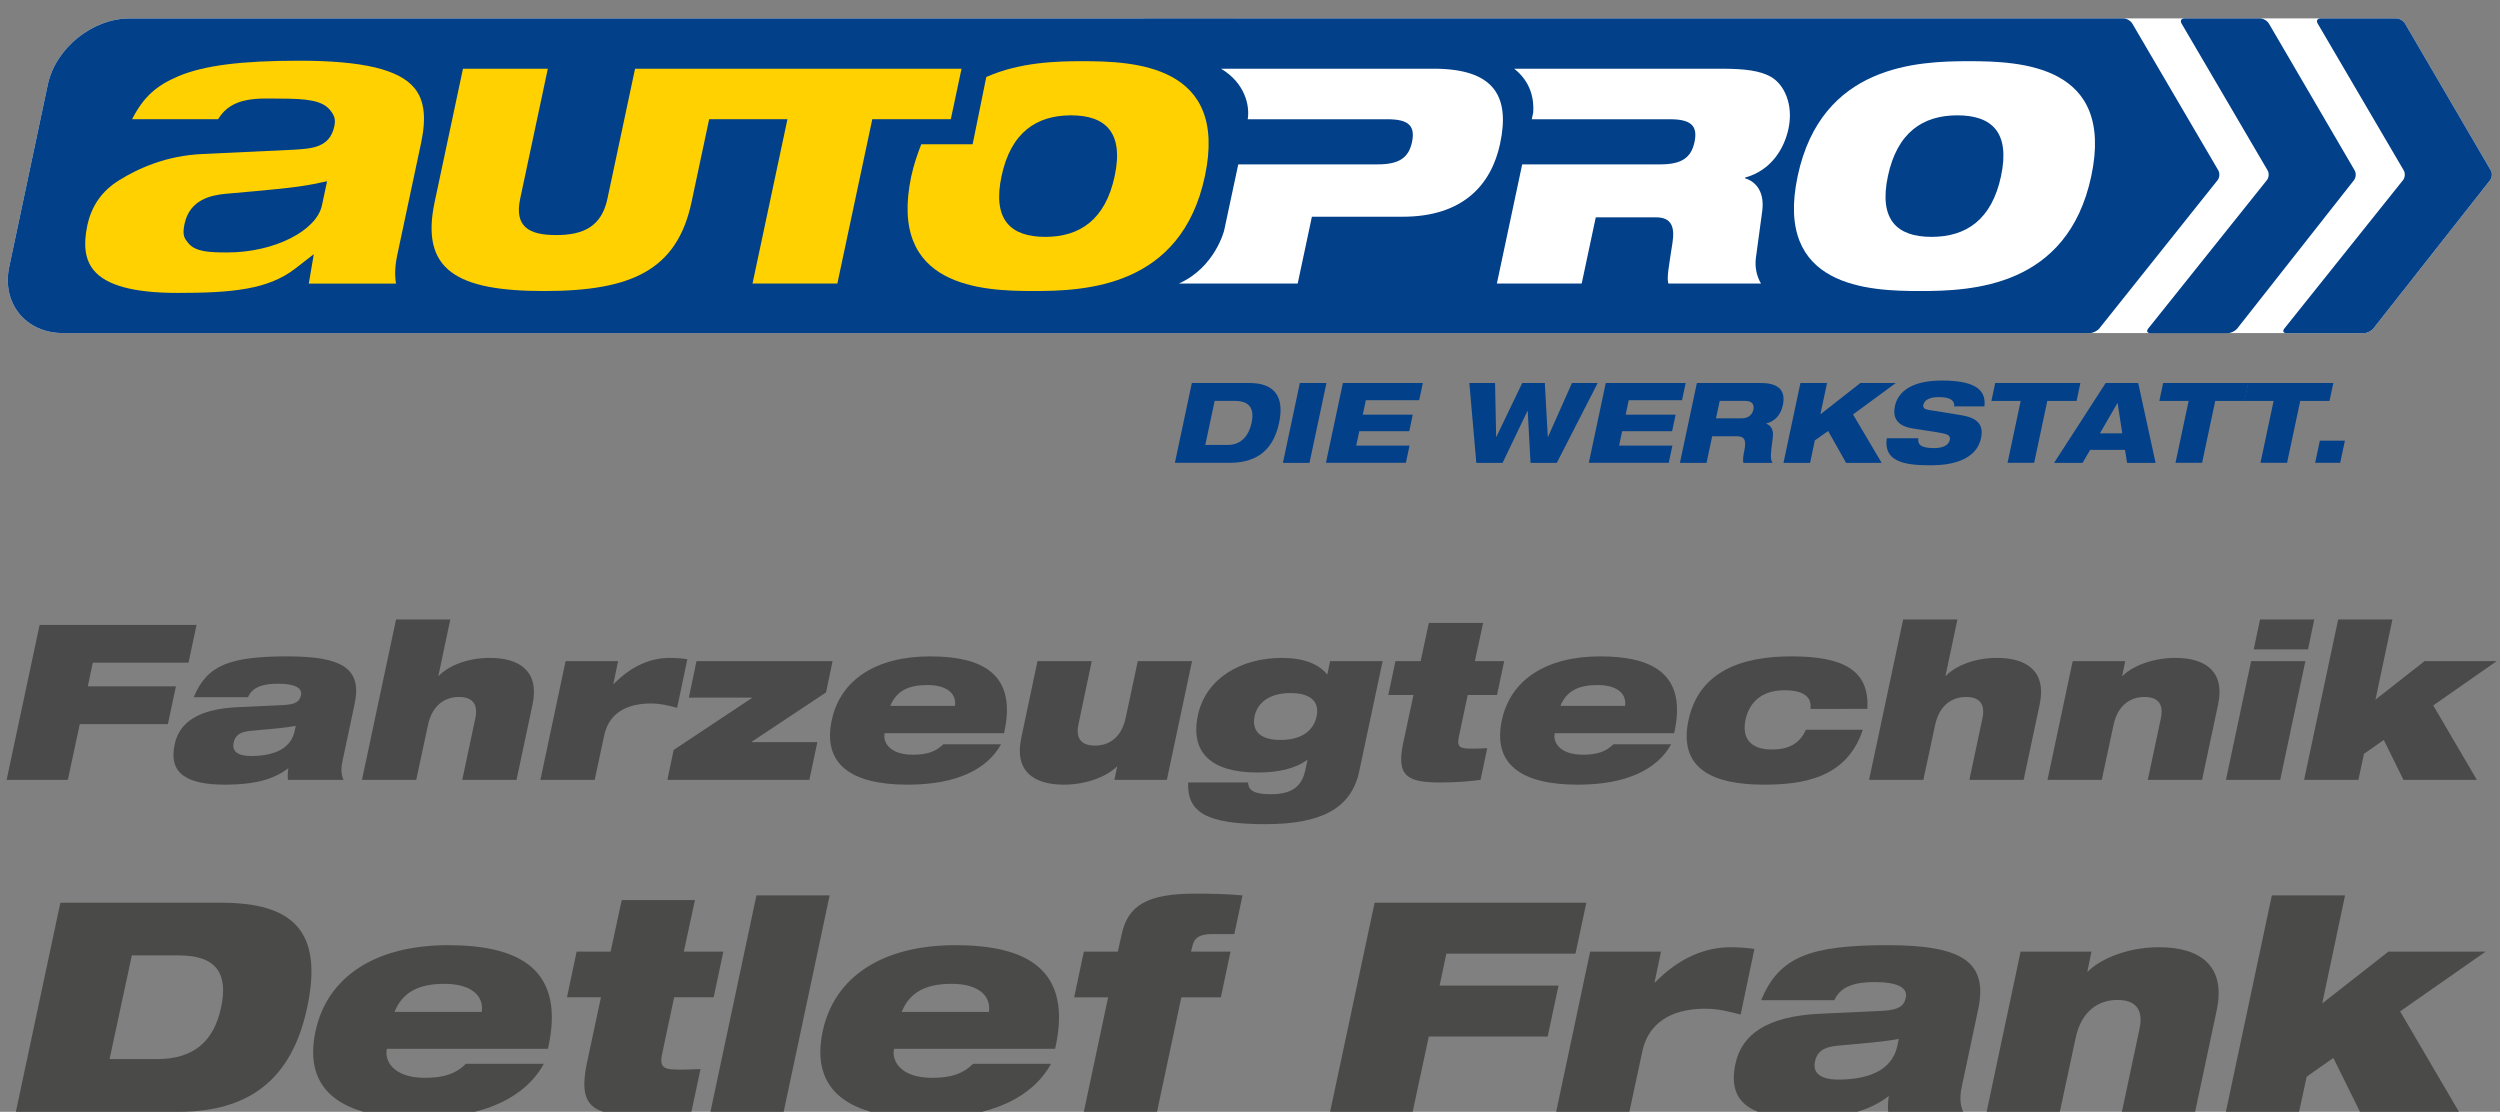
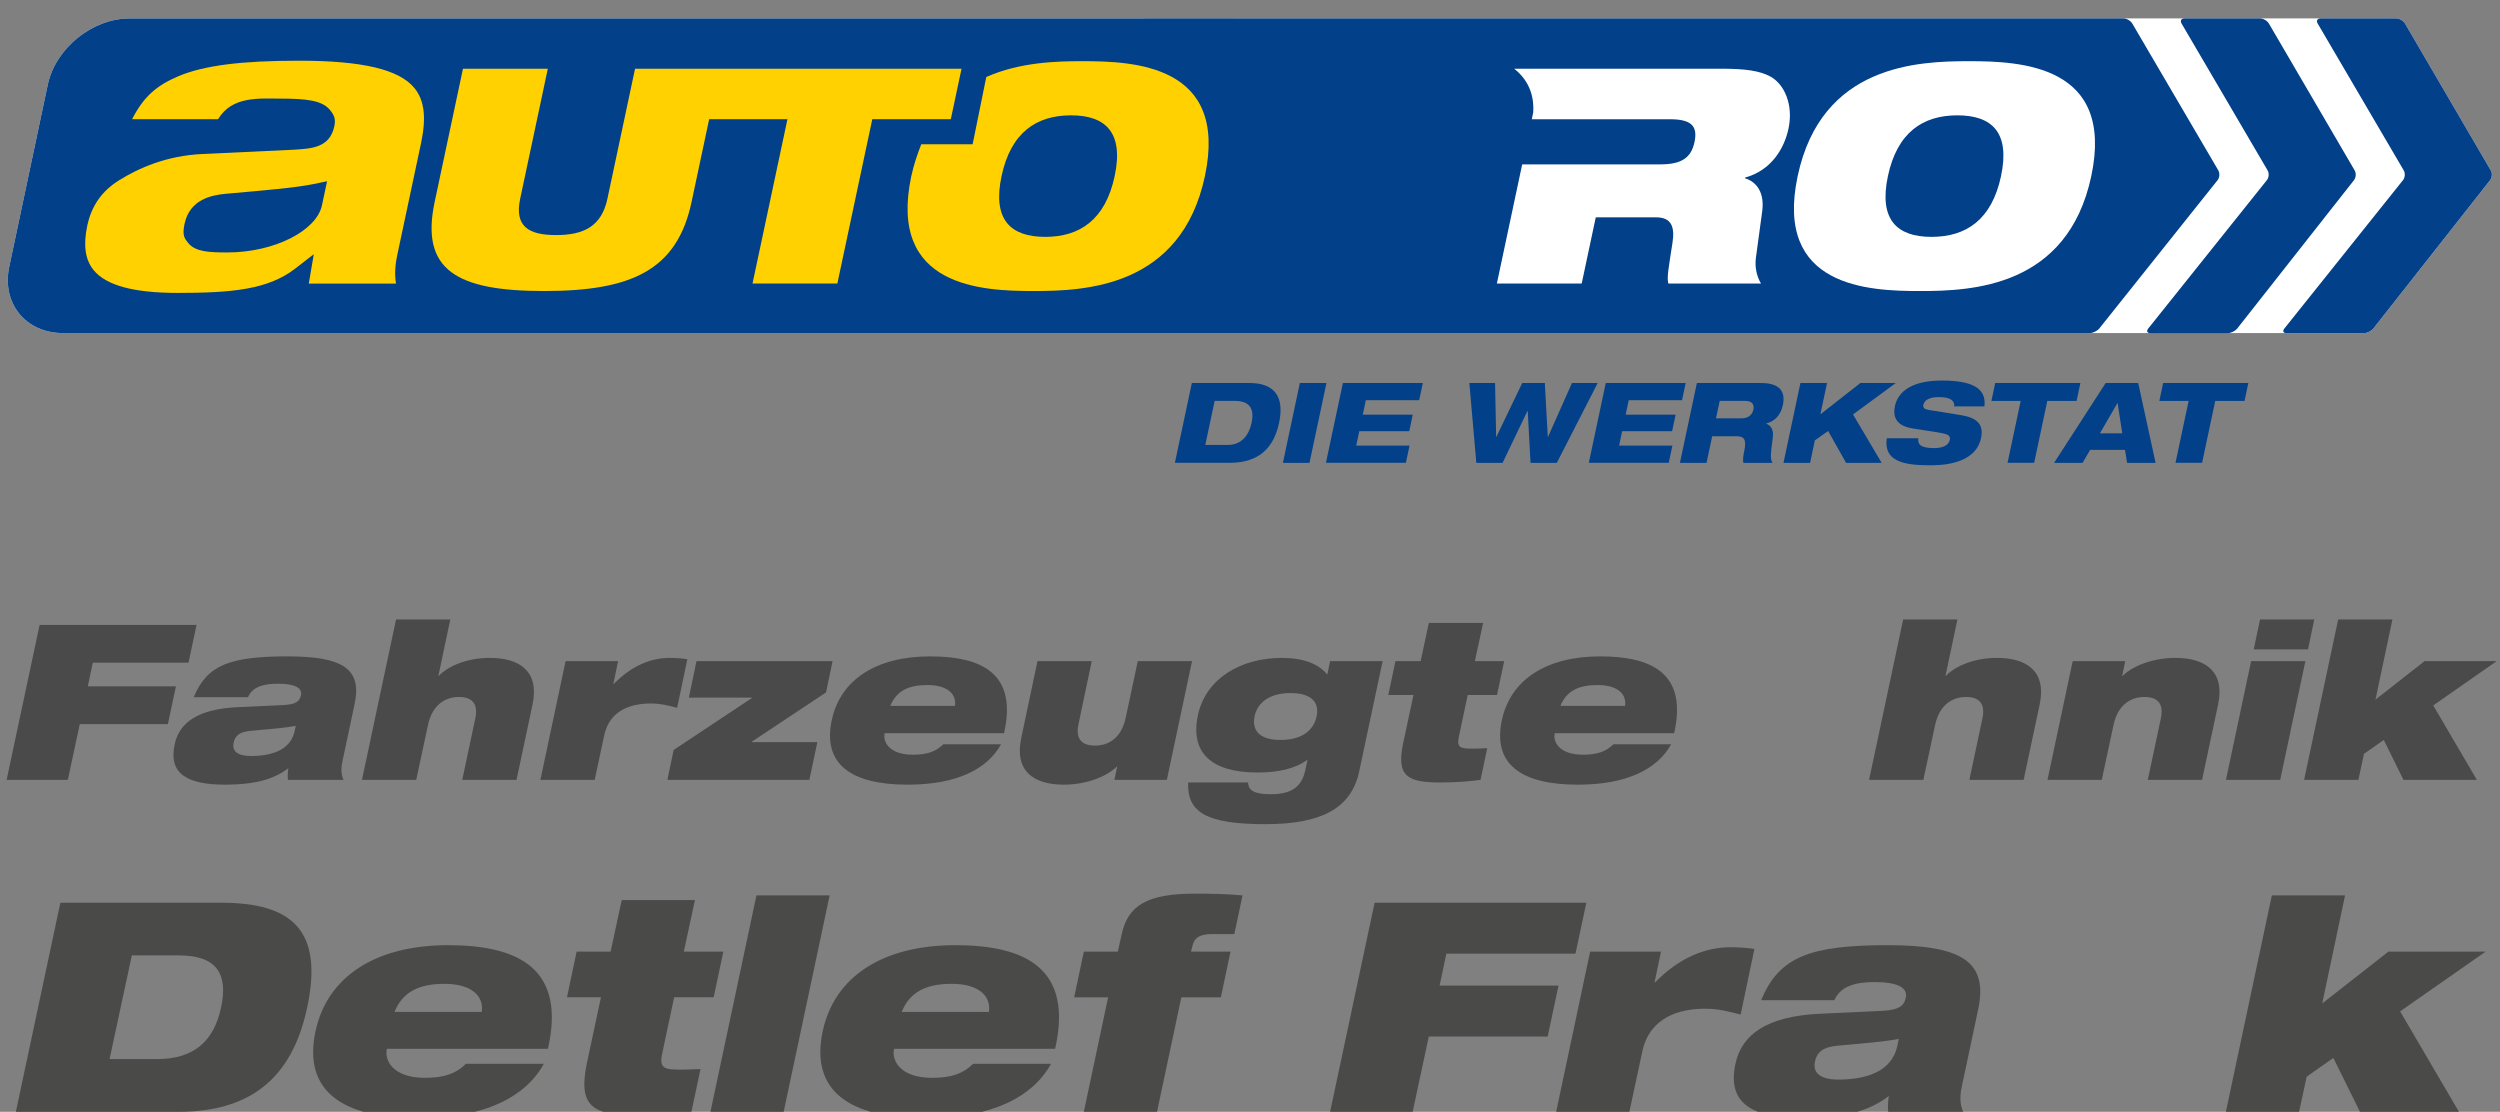
<svg xmlns="http://www.w3.org/2000/svg" version="1.1" id="Ebene_1_Kopie" x="0px" y="0px" width="781.511px" height="347.552px" viewBox="0 0 781.511 347.552" enable-background="new 0 0 781.511 347.552" xml:space="preserve">
  <rect x="0" y="0" width="781.511" height="347.552" fill="#808080" stroke="none" />
  <g>
    <g>
      <path fill="#FFFFFF" d="M778.626,53.268L751.813,7.357c-0.515-0.879-1.769-1.599-2.786-1.599h-10.561c-0.002,0-0.002,0-0.003,0    h-7.487h-5.544c-0.001,0-0.001,0-0.001,0L579.134,5.759c-0.015,0-0.027-0.001-0.043-0.001l-538.6,0.014    c-11.646,0-23.146,9.322-25.556,20.716L2.889,83.406c-2.41,11.393,5.146,20.715,16.79,20.715h55.374h493.524h145.854    c0.107,0.02,0.227,0.031,0.359,0.031h24.131c1.02,0,2.368-0.655,3-1.457l36.494-46.371    C779.045,55.522,779.14,54.148,778.626,53.268z" />
      <g>
        <path fill="#024089" d="M682.88,5.757c-1.019,0-1.43,0.719-0.914,1.598l26.896,45.906c0.516,0.879,0.416,2.25-0.221,3.046     l-37.096,46.396c-0.638,0.797-0.324,1.448,0.695,1.448h24.13c1.02,0,2.369-0.655,2.999-1.457l36.495-46.373     c0.631-0.8,0.726-2.175,0.212-3.055L709.262,7.356c-0.515-0.879-1.768-1.599-2.786-1.599H682.88z" />
      </g>
      <g>
        <path fill="#024089" d="M725.434,5.757c-1.019,0-1.432,0.719-0.916,1.598l26.897,45.906c0.516,0.879,0.415,2.25-0.221,3.046     l-37.097,46.396c-0.637,0.797-0.323,1.448,0.696,1.448h24.13c1.02,0,2.369-0.655,2.999-1.457l36.494-46.373     c0.632-0.8,0.727-2.175,0.212-3.055L751.816,7.356c-0.514-0.879-1.769-1.599-2.786-1.599H725.434z" />
      </g>
      <path fill="#024089" d="M693.454,53.261L666.559,7.355c-0.518-0.879-1.771-1.598-2.789-1.598l-84.635,0.001    c-0.015,0-0.028-0.001-0.044-0.001l-538.6,0.015c-11.646,0-23.146,9.322-25.556,20.716L2.889,83.406    c-2.41,11.393,5.146,20.715,16.79,20.715h55.374h493.524h84.678c1.021,0,2.373-0.653,3.008-1.45l36.973-46.362    C693.871,55.513,693.969,54.141,693.454,53.261z" />
      <path fill="#FFD100" d="M338.405,19.127c-8.056,0-19.621,0.285-30.087,4.944l-4.27,21.033h-16.058    c-1.106,2.762-2.399,6.586-3.114,9.947c-7.396,34.796,22.176,35.924,38.258,35.924c16.081,0,46.133-1.128,53.528-35.924    C384.059,20.255,354.487,19.127,338.405,19.127z M348.45,55.051c-2.898,13.636-10.902,18.996-21.718,18.996    c-10.816,0-16.541-5.359-13.643-18.996c2.898-13.636,10.902-18.997,21.718-18.997S351.35,41.415,348.45,55.051z" />
-       <path fill="#FFFFFF" d="M448.152,21.478h-66.457c7.547,4.483,9.045,11.643,8.345,15.799h43.657c6.676,0,8.776,2.069,7.697,7.148    c-1.04,4.889-4.02,6.959-10.695,6.959h-43.616c-2.039,9.582-4.397,20.606-4.397,20.606s-2.807,11.551-14.133,16.633    c2.789,0,37.113,0,37.113,0l4.438-20.876h28.401c18.809,0,27.698-9.969,30.438-22.853    C472.12,29.942,466.962,21.478,448.152,21.478z" />
      <path fill="#FFFFFF" d="M553.433,23.924c-3.288-1.788-7.757-2.446-15.375-2.446h-15.622h-40.238h-8.852    c5.294,4.187,6.211,9.562,5.951,13.639l-0.457,2.16h0.213h42.956c6.676,0,8.776,2.069,7.697,7.148    c-1.039,4.889-4.019,6.959-10.695,6.959h-43.168l-7.915,37.239h26.519l4.397-20.689h18.81c4.891,0,5.943,3.009,5.167,7.994    c-1.188,7.807-1.811,10.721-1.289,12.698h28.965c-1.254-2.07-1.969-4.889-1.613-7.899l1.99-14.671    c0.769-5.831-1.71-9.216-5.42-10.344l0.041-0.188c8.188-2.257,12.264-9.028,13.601-15.33    C560.654,32.857,557.896,26.369,553.433,23.924z" />
      <path fill="#FFFFFF" d="M615.486,19.127c16.08,0,45.652,1.128,38.257,35.925c-7.394,34.797-37.445,35.926-53.526,35.926    c-16.082,0-45.653-1.129-38.26-35.926C569.354,20.255,599.405,19.127,615.486,19.127z M603.813,74.047    c10.816,0,18.818-5.359,21.719-18.996c2.898-13.636-2.828-18.997-13.642-18.997c-10.817,0-18.818,5.36-21.719,18.997    C587.273,68.688,592.998,74.047,603.813,74.047z" />
      <path fill="#FFD100" d="M225.044,21.478h-0.075h-26.445l-8.636,40.627c-1.839,8.652-7.401,11.38-16.054,11.38    c-8.651,0-13.056-2.728-11.219-11.38l8.636-40.627H144.73l-8.854,41.662c-4.538,21.348,6.967,27.836,34.239,27.836    s41.536-6.488,46.073-27.836l5.501-25.881h24.474l-10.921,51.368h26.521l10.92-51.368h24.546l3.351-15.78H225.044L225.044,21.478z    " />
      <g>
        <path fill="#FFD100" d="M93.458,18.977c19.902,0,31.386,2.734,36.138,8.602c3.066,3.785,3.715,9.211,2.044,17.078l-7.443,35.012     c-0.72,3.382-0.857,6.319-0.404,8.982H96.53c0.755-4.578,1.563-9.193,1.563-9.193l-5.81,4.504     c-8.447,6.55-19.768,7.604-36.705,7.604c-13.822,0-22.44-2.345-26.346-7.168c-2.608-3.222-3.246-7.759-1.946-13.87     c1.312-6.17,4.542-10.792,9.875-14.129c5.999-3.753,14.819-7.771,26.23-8.259l28.3-1.329c5.816-0.344,11.396-0.65,12.814-7.321     c0.482-2.266,0.014-3.425-1.356-5.117c-2.438-3.011-7.464-3.54-15.363-3.542c-6.691,0-15.216-0.903-19.605,6.426H41.294     c3.646-7.104,7.634-10.525,14.545-13.465C63.805,20.462,75.406,18.977,93.458,18.977 M71.103,78.917     c14.563,0,27.844-6.741,29.545-14.744l0.679-3.184l0.919-4.325l-4.331,0.889c-5.278,1.082-13.88,1.838-24.77,2.795l-2.334,0.206     c-4.861,0.416-11.51,1.846-13.125,9.444c-0.79,3.714,0.041,4.587,1.186,6C61.089,78.738,65.447,78.917,71.103,78.917" />
      </g>
      <g>
        <path fill="#024089" d="M372.576,119.732h18.031c7.723,0,10.999,4.158,9.234,12.475c-2.086,9.821-8.452,12.476-15.615,12.476     h-16.95L372.576,119.732z M376.781,139.091h6.954c4.753,0,6.788-3.494,7.516-6.919c0.988-4.647-0.816-6.849-5.255-6.849h-6.291     L376.781,139.091z" />
        <path fill="#024089" d="M406.34,119.732h8.316l-5.3,24.953h-8.316L406.34,119.732z" />
        <path fill="#024089" d="M419.796,119.732h24.988l-1.143,5.382h-16.671l-0.955,4.507h15.619l-1.098,5.172h-15.621l-0.958,4.507     h16.669l-1.145,5.384h-24.987L419.796,119.732z" />
        <path fill="#024089" d="M459.328,119.732h8.037l0.335,16.844h0.07l8.085-16.844h7.06l0.931,16.844h0.07l7.489-16.844h8.038     l-12.778,24.953h-8.214l-0.881-16.251h-0.07l-7.785,16.251h-8.212L459.328,119.732z" />
        <path fill="#024089" d="M501.971,119.732h24.987l-1.144,5.382h-16.671l-0.955,4.507h15.621l-1.1,5.172h-15.62l-0.957,4.507h16.67     l-1.144,5.384h-24.987L501.971,119.732z" />
        <path fill="#024089" d="M530.456,119.732h19.991c6.114,0,7.758,2.795,6.875,6.954c-0.706,3.32-2.839,5.137-5.195,5.697     l-0.015,0.069c1.458,0.526,2.417,1.783,2.055,4.473c-0.662,4.927-0.855,6.501-0.075,7.761h-9.123     c-0.224-1.083,0.055-2.55,0.298-3.706c0.832-3.914-0.313-4.611-2.41-4.611h-7.618l-1.767,8.317h-8.317L530.456,119.732z      M536.429,130.774h8.001c2.029,0,3.333-1.046,3.696-2.761c0.351-1.642-0.511-2.69-2.539-2.69h-8.002L536.429,130.774z" />
        <path fill="#024089" d="M562.823,119.732h8.317l-2.078,9.784l12.493-9.784h11.077l-13.373,9.821l8.948,15.132h-11.113     l-5.608-9.961l-4.153,2.936l-1.491,7.024h-8.317L562.823,119.732z" />
        <path fill="#024089" d="M610.902,127.036c0.118-1.712-0.992-2.9-4.802-2.9c-2.796,0-4.503,0.803-4.853,2.446     c-0.178,0.836,0.313,1.328,1.525,1.536c2.023,0.35,8.219,1.295,10.574,1.714c4.479,0.802,6.872,2.69,5.938,7.094     c-1.798,8.458-12.785,8.527-16.209,8.527c-8.459,0-14.255-1.502-13.267-8.458h9.855c-0.191,1.887,0.604,3.077,4.938,3.077     c2.097,0,4.473-0.489,4.926-2.624c0.281-1.328-0.672-1.781-3.476-2.236l-8.05-1.26c-4.974-0.768-6.416-3.354-5.629-7.059     c0.696-3.286,3.712-7.933,14.648-7.933c9.051,0,14.043,2.167,13.314,8.074L610.902,127.036L610.902,127.036z" />
        <path fill="#024089" d="M623.712,119.732h26.629l-1.187,5.591h-9.156l-4.112,19.359h-8.317l4.112-19.359h-9.156L623.712,119.732z     " />
        <path fill="#024089" d="M658.244,119.732h10.169l5.429,24.953h-8.911l-0.644-4.054h-10.902l-2.363,4.054h-8.911L658.244,119.732z      M661.975,126.022h-0.069l-5.464,9.435h6.987L661.975,126.022z" />
        <path fill="#024089" d="M676.212,119.732h26.628l-1.186,5.591h-9.158l-4.111,19.359h-8.316l4.111-19.359h-9.157L676.212,119.732z     " />
-         <path fill="#024089" d="M702.774,119.732h26.63l-1.187,5.591h-9.158l-4.109,19.359h-8.317l4.11-19.359h-9.157L702.774,119.732z" />
-         <path fill="#024089" d="M725.195,137.764h7.828l-1.47,6.919h-7.828L725.195,137.764z" />
      </g>
    </g>
  </g>
  <g>
    <path fill="#4A4A4A" d="M12.383,195.347h49.06l-2.511,11.807H29.008l-1.561,7.396h27.549l-2.511,11.808H24.937l-3.732,17.438H2.068   L12.383,195.347z" />
    <path fill="#4A4A4A" d="M60.562,217.943c2.104-5.089,4.886-8.21,9.5-10.178c4.547-1.9,10.857-2.579,19.813-2.579   c17.304,0,23.343,3.868,20.968,14.928l-3.8,17.914c-0.61,2.85-0.203,4.546,0.339,5.768H90.011   c-0.136-1.086-0.067-2.307,0.136-3.664c-4.546,3.528-10.653,5.157-19.678,5.157c-11.399,0-17.914-3.054-15.878-12.554   c1.425-6.785,7.192-11.128,19.813-11.671l14.453-0.679c3.461-0.204,4.818-1.018,5.226-3.054c0.542-2.443-2.308-3.596-7.125-3.596   c-3.868,0-7.872,0.611-9.433,4.207H60.562z M92.454,226.899c-2.985,0.611-7.871,1.019-14.046,1.562   c-3.189,0.271-4.886,1.289-5.361,3.664c-0.61,2.578,1.154,4.207,5.361,4.207c5.699,0,12.35-1.425,13.706-7.804L92.454,226.899z" />
    <path fill="#4A4A4A" d="M123.805,193.65h16.964l-3.731,17.643h0.136c2.104-2.375,7.803-5.632,15.945-5.632   c9.364,0,15.539,4.207,13.368,14.521l-5.021,23.614h-16.964l4.071-19.203c1.018-4.682-1.086-6.718-5.089-6.718   c-4.479,0-8.414,2.646-9.704,8.821l-3.664,17.1h-16.964L123.805,193.65z" />
    <path fill="#4A4A4A" d="M176.801,206.679h16.421l-1.492,7.125h0.136c5.632-5.768,11.671-8.143,17.507-8.143   c1.832,0,3.731,0.136,5.496,0.407l-3.189,15.2c-2.85-0.746-5.225-1.356-8.21-1.356c-6.04,0-12.893,1.968-14.59,9.975l-2.985,13.91   H168.93L176.801,206.679z" />
    <path fill="#4A4A4A" d="M210.593,234.432l24.429-16.217l0.067-0.136h-19.746l2.375-11.4h42.546l-2.036,9.771l-23.206,15.403v0.136   h20.492l-2.511,11.807h-44.378L210.593,234.432z" />
    <path fill="#4A4A4A" d="M312.921,232.668c-2.104,3.867-5.632,7.057-10.449,9.228c-4.818,2.172-10.925,3.394-18.729,3.394   c-17.846,0-26.6-6.515-23.749-20.086c2.714-12.825,14.046-20.017,30.738-20.017c16.421,0,27.346,5.496,23.139,24.021h-37.32   c-0.611,2.646,1.356,6.718,8.821,6.718c4.41,0,7.192-0.95,9.5-3.257H312.921z M298.536,220.657   c0.543-4.004-2.782-6.514-8.618-6.514c-5.903,0-9.703,1.832-11.604,6.514H298.536z" />
    <path fill="#4A4A4A" d="M364.765,243.796h-16.421l0.882-4.14h-0.136c-2.239,2.375-8.414,5.633-16.557,5.633   c-9.364,0-15.472-4.207-13.3-14.521l5.089-24.089h16.964l-4.139,19.679c-1.018,4.682,1.086,6.717,5.089,6.717   c5.293,0,8.55-3.324,9.703-8.889l3.732-17.507h16.964L364.765,243.796z" />
    <path fill="#4A4A4A" d="M408.736,237.485c-4.071,2.985-9.568,4.004-15.607,4.004c-14.589,0-21.103-6.243-18.66-17.914   c2.511-11.671,13.639-17.914,26.261-17.914c6.785,0,11.535,1.9,14.182,5.225l0.882-4.207h16.421l-7.328,34.471   c-2.511,11.875-12.35,16.489-29.313,16.489c-18.525,0-24.496-3.732-24.157-13.028h18.729c0.067,1.222,0.475,2.104,1.561,2.714   c1.086,0.611,2.85,0.95,5.429,0.95c6.921,0,9.839-2.511,10.925-7.6L408.736,237.485z M403.375,216.653   c-6.989,0-10.382,3.393-11.196,7.261c-0.813,4.004,1.086,7.396,8.075,7.396c7.192,0,10.518-3.393,11.332-7.396   C412.4,220.046,410.568,216.653,403.375,216.653z" />
    <path fill="#4A4A4A" d="M436.219,206.679h7.871l2.578-11.942h16.964l-2.578,11.942h9.16l-2.239,10.585h-9.16l-2.782,13.096   c-0.746,3.461,0.679,3.664,4.343,3.664c1.357,0,2.918-0.067,4.546-0.136l-2.104,9.907c-3.053,0.407-7.26,0.814-12.553,0.814   c-10.314,0-13.775-1.968-11.672-12.078l3.258-15.268h-7.871L436.219,206.679z" />
    <path fill="#4A4A4A" d="M522.395,232.668c-2.104,3.867-5.632,7.057-10.449,9.228c-4.818,2.172-10.925,3.394-18.729,3.394   c-17.846,0-26.6-6.515-23.749-20.086c2.714-12.825,14.046-20.017,30.738-20.017c16.421,0,27.346,5.496,23.139,24.021h-37.32   c-0.611,2.646,1.357,6.718,8.821,6.718c4.41,0,7.192-0.95,9.5-3.257H522.395z M508.01,220.657c0.543-4.004-2.782-6.514-8.618-6.514   c-5.903,0-9.703,1.832-11.604,6.514H508.01z" />
-     <path fill="#4A4A4A" d="M565.96,221.607c0.271-2.308-0.543-3.732-2.239-4.683c-1.357-0.814-3.664-1.153-5.836-1.153   c-7.6,0-11.128,4.207-12.214,9.16c-1.222,5.7,1.425,9.364,8.143,9.364c4.75,0,8.55-1.357,10.722-6.175h17.778   c-5.021,15.403-19.271,17.168-30.942,17.168c-15.607,0-26.804-4.75-23.546-20.153c3.257-15.2,16.488-19.95,32.096-19.95   c15.946,0,24.563,4.071,23.817,16.421H565.96z" />
    <path fill="#4A4A4A" d="M594.936,193.65h16.964l-3.731,17.643h0.136c2.104-2.375,7.803-5.632,15.945-5.632   c9.364,0,15.539,4.207,13.368,14.521l-5.021,23.614h-16.964l4.071-19.203c1.018-4.682-1.086-6.718-5.089-6.718   c-4.479,0-8.414,2.646-9.704,8.821l-3.664,17.1h-16.964L594.936,193.65z" />
    <path fill="#4A4A4A" d="M647.932,206.679h16.421l-0.949,4.614h0.136c2.239-2.375,8.346-5.632,16.488-5.632   c9.364,0,15.539,4.207,13.368,14.521l-5.021,23.614H671.41l4.071-19.203c1.018-4.682-1.086-6.718-5.089-6.718   c-4.479,0-8.414,2.646-9.704,8.821l-3.664,17.1h-16.964L647.932,206.679z" />
    <path fill="#4A4A4A" d="M703.71,206.679h16.964l-7.871,37.117h-16.964L703.71,206.679z M706.492,193.65h16.964l-1.968,9.364   h-16.964L706.492,193.65z" />
    <path fill="#4A4A4A" d="M730.921,193.65h16.964l-5.293,25.039l15.336-12.011h22.528l-19.814,13.843l13.64,23.274h-22.936   l-6.175-12.485l-6.175,4.343l-1.765,8.143h-16.964L730.921,193.65z" />
  </g>
  <g>
    <path fill="#4A4A49" d="M18.872,282.194h50.254c22.152,0,32.039,8.604,26.912,32.679c-4.852,22.976-18.582,32.679-40.276,32.679   H4.959L18.872,282.194z M34.251,331.075H49.08c11.808,0,17.85-5.858,20.046-16.202c2.197-10.344-1.281-16.202-13.09-16.202H41.207   L34.251,331.075z" />
    <path fill="#4A4A49" d="M170.005,332.54c-2.837,5.217-7.598,9.52-14.097,12.448c-6.499,2.93-14.737,4.577-25.264,4.577   c-24.074,0-35.883-8.787-32.038-27.095c3.661-17.301,18.948-27.004,41.466-27.004c22.152,0,36.89,7.415,31.215,32.404h-50.346   c-0.824,3.57,1.831,9.063,11.899,9.063c5.95,0,9.703-1.281,12.815-4.394H170.005z M150.6,316.338   c0.732-5.401-3.753-8.788-11.626-8.788c-7.963,0-13.09,2.472-15.652,8.788H150.6z" />
    <path fill="#4A4A49" d="M180.261,297.48h10.618l3.479-16.11h22.884l-3.478,16.11h12.357l-3.021,14.28h-12.357l-3.753,17.667   c-1.007,4.668,0.916,4.942,5.858,4.942c1.831,0,3.937-0.091,6.133-0.183l-2.837,13.364c-4.119,0.549-9.795,1.099-16.935,1.099   c-13.914,0-18.582-2.654-15.745-16.294l4.395-20.596H177.24L180.261,297.48z" />
    <path fill="#4A4A49" d="M236.466,279.905h22.885l-14.371,67.646h-22.885L236.466,279.905z" />
    <path fill="#4A4A49" d="M328.554,332.54c-2.837,5.217-7.598,9.52-14.097,12.448c-6.499,2.93-14.737,4.577-25.264,4.577   c-24.074,0-35.883-8.787-32.038-27.095c3.661-17.301,18.948-27.004,41.466-27.004c22.152,0,36.89,7.415,31.215,32.404H279.49   c-0.824,3.57,1.831,9.063,11.899,9.063c5.95,0,9.703-1.281,12.815-4.394H328.554z M309.148,316.338   c0.732-5.401-3.753-8.788-11.626-8.788c-7.963,0-13.09,2.472-15.652,8.788H309.148z" />
    <path fill="#4A4A49" d="M346.407,311.761h-10.618l3.021-14.28h10.618l1.19-5.309c1.922-9.154,8.055-12.815,22.884-12.815   c4.394,0,10.252,0.092,14.921,0.549l-2.563,12.083h-6.865c-4.211,0-5.767,1.282-6.315,4.028l-0.366,1.464h12.357l-3.021,14.28   h-12.357l-7.598,35.791H338.81L346.407,311.761z" />
    <path fill="#4A4A49" d="M429.709,282.194h66.182l-3.387,15.927h-40.368l-2.105,9.978h37.164l-3.387,15.928h-37.164l-5.034,23.525   h-25.813L429.709,282.194z" />
    <path fill="#4A4A49" d="M497.083,297.48h22.152l-2.014,9.611h0.183c7.598-7.78,15.745-10.984,23.617-10.984   c2.472,0,5.034,0.184,7.414,0.55l-4.302,20.504c-3.845-1.007-7.049-1.83-11.076-1.83c-8.146,0-17.393,2.654-19.681,13.455   l-4.027,18.766h-22.885L497.083,297.48z" />
    <path fill="#4A4A49" d="M550.543,312.676c2.838-6.865,6.591-11.076,12.815-13.73c6.133-2.563,14.646-3.479,26.729-3.479   c23.342,0,31.488,5.218,28.285,20.139l-5.126,24.166c-0.824,3.844-0.275,6.133,0.457,7.78h-23.434   c-0.183-1.465-0.092-3.112,0.184-4.943c-6.134,4.761-14.372,6.957-26.546,6.957c-15.379,0-24.166-4.119-21.42-16.935   c1.922-9.153,9.703-15.012,26.729-15.744l19.498-0.915c4.668-0.275,6.499-1.373,7.048-4.119c0.732-3.296-3.112-4.852-9.611-4.852   c-5.218,0-10.618,0.823-12.724,5.675H550.543z M593.566,324.759c-4.028,0.824-10.619,1.373-18.948,2.105   c-4.303,0.366-6.591,1.739-7.231,4.943c-0.824,3.479,1.556,5.675,7.231,5.675c7.688,0,16.659-1.922,18.49-10.526L593.566,324.759z" />
-     <path fill="#4A4A49" d="M631.648,297.48h22.152l-1.281,6.225h0.183c3.021-3.203,11.259-7.598,22.244-7.598   c12.632,0,20.962,5.676,18.032,19.589l-6.773,31.855H663.32l5.492-25.905c1.373-6.315-1.464-9.063-6.865-9.063   c-6.041,0-11.351,3.57-13.09,11.9l-4.942,23.067H621.03L631.648,297.48z" />
    <path fill="#4A4A49" d="M710.19,279.905h22.885l-7.14,33.777l20.688-16.202h30.39l-26.729,18.674l18.399,31.397h-30.94   l-8.329-16.843l-8.33,5.858l-2.38,10.984h-22.885L710.19,279.905z" />
  </g>
</svg>